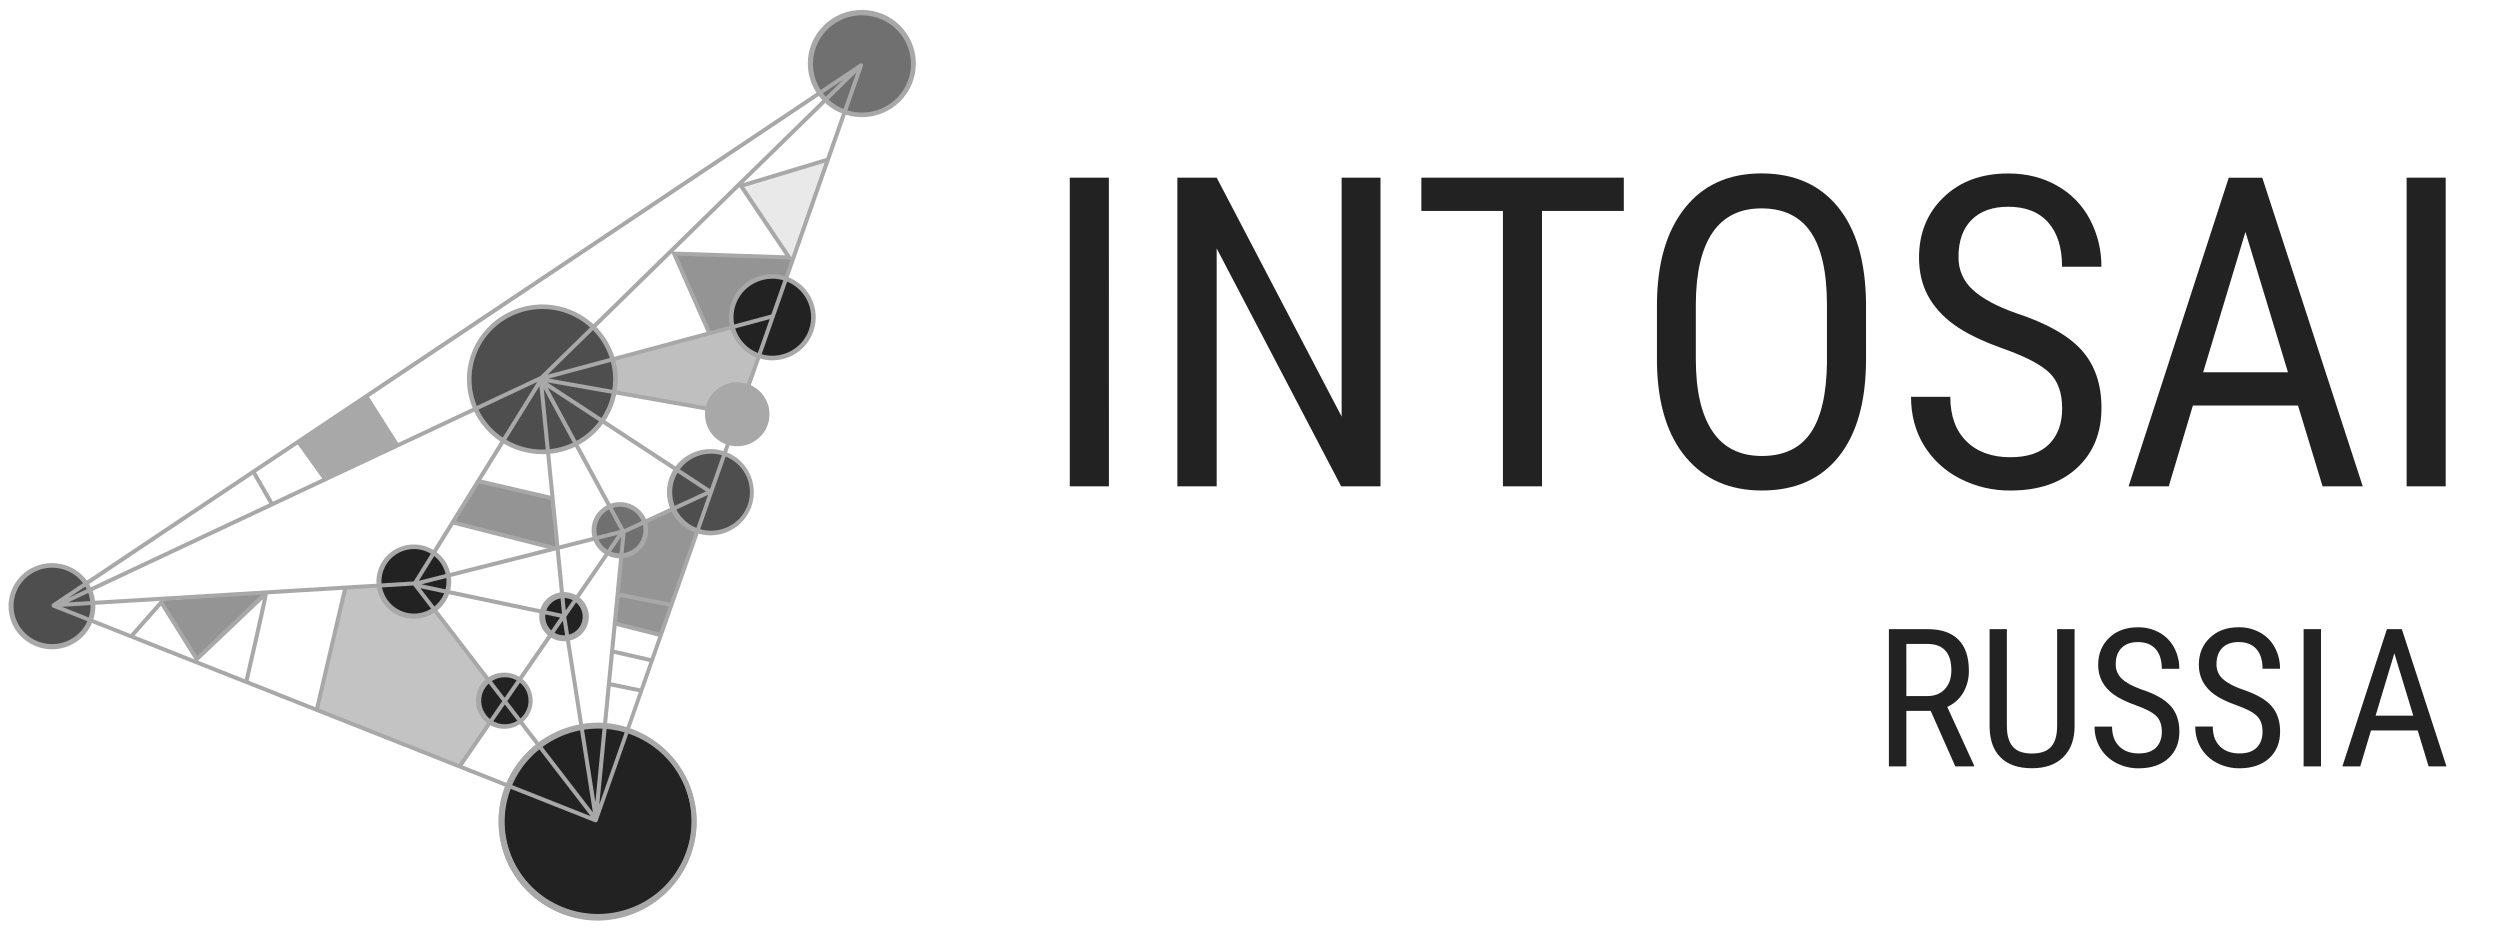
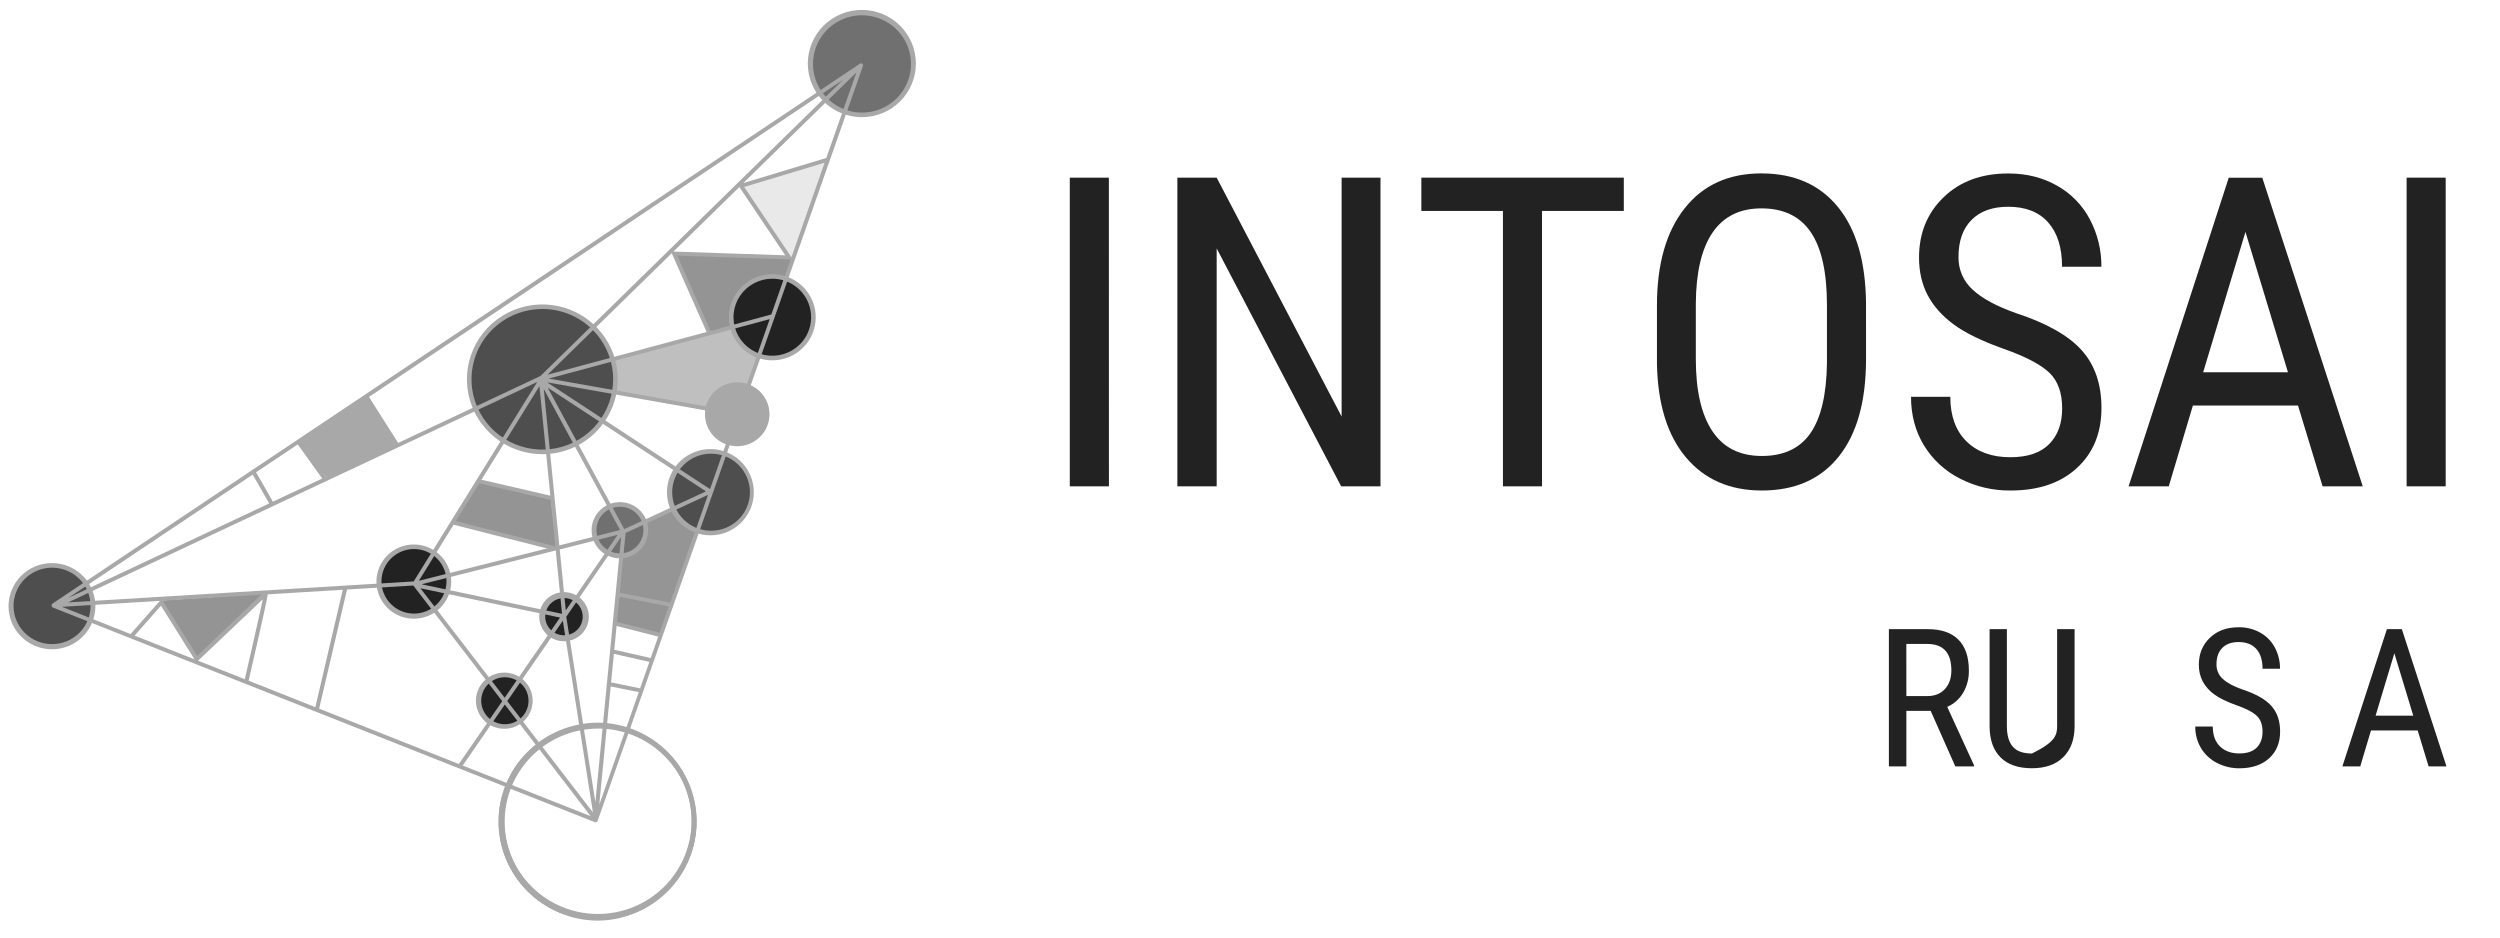
<svg xmlns="http://www.w3.org/2000/svg" width="128" height="48" viewBox="0 0 128 48" fill="none">
-   <path d="M17.683 30.1L16.234 36.305L23.534 39.241L25.858 35.892L21.198 29.943L17.683 30.1Z" fill="#C3C3C3" />
  <path fill-rule="evenodd" clip-rule="evenodd" d="M38.016 9.586C38.016 9.586 40.572 13.5 40.526 13.393C40.479 13.287 42.374 8.168 42.374 8.168L38.016 9.586Z" fill="#E9E9E9" />
  <path fill-rule="evenodd" clip-rule="evenodd" d="M34.547 13.029C34.547 13.081 36.255 16.992 36.255 16.992L36.412 17.026L39.575 16.206L40.633 13.203L34.547 13.029Z" fill="#949494" />
  <path d="M31.893 27.228L31.656 30.385L34.386 30.956L36.349 25.25L31.893 27.228Z" fill="#959595" />
  <path fill-rule="evenodd" clip-rule="evenodd" d="M39.578 16.206L39.427 16.246L27.859 19.317L37.826 21.35" fill="#BFBFBF" />
  <path d="M22.451 31.047C22.198 31.295 21.877 31.463 21.528 31.53C21.179 31.597 20.818 31.56 20.49 31.423C20.163 31.286 19.883 31.055 19.688 30.761C19.492 30.466 19.388 30.121 19.391 29.768C19.393 29.415 19.5 29.07 19.7 28.778C19.899 28.486 20.181 28.259 20.511 28.126C20.84 27.994 21.202 27.961 21.55 28.032C21.898 28.103 22.217 28.275 22.467 28.526C22.801 28.863 22.988 29.317 22.985 29.79C22.982 30.262 22.79 30.715 22.451 31.047Z" fill="#222222" />
  <path d="M21.185 31.576H21.174C20.755 31.573 20.35 31.426 20.028 31.16C19.706 30.895 19.486 30.526 19.407 30.118C19.328 29.709 19.395 29.286 19.595 28.921C19.794 28.556 20.116 28.27 20.504 28.114C20.892 27.957 21.323 27.939 21.723 28.062C22.123 28.186 22.467 28.443 22.698 28.79C22.928 29.137 23.03 29.553 22.986 29.967C22.942 30.38 22.756 30.766 22.457 31.058C22.119 31.391 21.662 31.578 21.185 31.576ZM21.185 28.009C20.716 28.01 20.267 28.196 19.937 28.526C19.606 28.856 19.421 29.303 19.422 29.768C19.422 30.233 19.609 30.679 19.941 31.008C20.273 31.337 20.723 31.522 21.191 31.522C21.66 31.522 22.11 31.337 22.442 31.008C22.773 30.679 22.96 30.233 22.961 29.768C22.962 29.303 22.776 28.856 22.446 28.526C22.115 28.196 21.666 28.01 21.197 28.009H21.185Z" fill="#231916" />
-   <path d="M34.054 45.624C33.356 46.307 32.471 46.77 31.508 46.954C30.546 47.138 29.55 47.035 28.647 46.657C27.744 46.279 26.974 45.644 26.435 44.832C25.896 44.02 25.611 43.067 25.617 42.094C25.623 41.121 25.92 40.172 26.47 39.367C27.019 38.562 27.797 37.936 28.705 37.57C29.612 37.203 30.609 37.112 31.569 37.308C32.529 37.504 33.409 37.977 34.097 38.67C34.555 39.129 34.916 39.673 35.161 40.272C35.407 40.87 35.531 41.51 35.527 42.156C35.523 42.801 35.39 43.44 35.138 44.035C34.885 44.63 34.517 45.17 34.054 45.624Z" fill="#222222" />
  <path d="M30.579 47.057H30.546C29.397 47.05 28.285 46.647 27.401 45.918C26.517 45.188 25.916 44.177 25.699 43.057C25.482 41.937 25.663 40.776 26.211 39.773C26.759 38.771 27.641 37.988 28.706 37.558C29.771 37.128 30.953 37.078 32.05 37.416C33.148 37.754 34.094 38.46 34.726 39.412C35.359 40.365 35.639 41.506 35.519 42.641C35.399 43.775 34.886 44.834 34.068 45.635C33.141 46.549 31.886 47.06 30.579 47.057ZM30.579 37.225C29.269 37.221 28.012 37.733 27.083 38.65C26.154 39.566 25.63 40.812 25.626 42.111C25.622 43.411 26.138 44.66 27.062 45.582C27.985 46.504 29.239 47.024 30.549 47.028H30.581C31.891 47.028 33.147 46.512 34.073 45.592C34.999 44.673 35.519 43.426 35.519 42.126C35.519 40.827 34.999 39.58 34.073 38.66C33.147 37.741 31.891 37.225 30.581 37.225H30.579Z" fill="#231916" />
  <path d="M30.578 47.077H30.544C29.221 47.073 27.954 46.547 27.021 45.616C26.088 44.684 25.566 43.423 25.57 42.109C25.574 40.796 26.104 39.538 27.043 38.612C27.981 37.686 29.252 37.168 30.575 37.172H30.608C31.921 37.191 33.173 37.723 34.093 38.653C35.014 39.583 35.528 40.835 35.524 42.139C35.52 43.442 34.998 44.691 34.072 45.615C33.146 46.54 31.891 47.064 30.578 47.076V47.077ZM30.578 37.242C29.284 37.247 28.044 37.76 27.131 38.671C26.218 39.581 25.707 40.814 25.709 42.098C25.711 43.383 26.227 44.614 27.142 45.521C28.058 46.429 29.299 46.938 30.593 46.938C31.887 46.938 33.128 46.429 34.044 45.521C34.96 44.614 35.475 43.383 35.477 42.098C35.48 40.814 34.968 39.581 34.055 38.671C33.142 37.76 31.903 37.247 30.609 37.242H30.578Z" fill="#231916" />
  <path d="M4.139 32.524C3.843 32.814 3.467 33.011 3.058 33.089C2.649 33.167 2.226 33.123 1.842 32.963C1.458 32.802 1.131 32.532 0.902 32.187C0.673 31.842 0.552 31.437 0.555 31.024C0.557 30.611 0.683 30.207 0.917 29.865C1.15 29.523 1.481 29.257 1.867 29.101C2.252 28.946 2.676 28.907 3.084 28.99C3.492 29.073 3.866 29.275 4.158 29.569C4.55 29.963 4.769 30.496 4.765 31.05C4.762 31.604 4.537 32.135 4.139 32.524Z" fill="#4E4E4E" />
  <path d="M37.85 26.687C37.554 26.977 37.178 27.174 36.769 27.252C36.36 27.33 35.937 27.286 35.553 27.126C35.169 26.965 34.842 26.695 34.613 26.35C34.384 26.005 34.263 25.6 34.266 25.187C34.268 24.774 34.394 24.37 34.628 24.028C34.861 23.686 35.192 23.42 35.578 23.264C35.963 23.109 36.387 23.07 36.795 23.153C37.203 23.236 37.577 23.438 37.869 23.732C38.261 24.126 38.48 24.659 38.476 25.213C38.472 25.767 38.248 26.297 37.85 26.687Z" fill="#4E4E4E" />
  <path d="M32.672 28.088C32.485 28.272 32.247 28.396 31.988 28.445C31.73 28.494 31.462 28.466 31.22 28.365C30.977 28.263 30.771 28.093 30.626 27.874C30.481 27.656 30.405 27.4 30.406 27.139C30.408 26.878 30.488 26.623 30.635 26.406C30.783 26.19 30.992 26.022 31.236 25.924C31.48 25.825 31.747 25.801 32.005 25.853C32.263 25.906 32.499 26.033 32.684 26.219C32.807 26.342 32.905 26.489 32.971 26.65C33.036 26.81 33.07 26.983 33.069 27.156C33.068 27.33 33.032 27.501 32.964 27.661C32.896 27.821 32.797 27.966 32.672 28.088Z" fill="#707070" />
  <path d="M29.656 32.361C29.5 32.515 29.3 32.62 29.084 32.661C28.867 32.702 28.643 32.679 28.44 32.594C28.237 32.509 28.064 32.366 27.942 32.184C27.821 32.001 27.756 31.787 27.758 31.568C27.759 31.349 27.826 31.135 27.949 30.954C28.073 30.773 28.248 30.632 28.452 30.549C28.657 30.467 28.881 30.446 29.097 30.49C29.313 30.534 29.511 30.641 29.666 30.797C29.769 30.9 29.85 31.022 29.905 31.157C29.961 31.292 29.989 31.436 29.988 31.581C29.987 31.726 29.957 31.87 29.9 32.004C29.843 32.138 29.761 32.259 29.656 32.361Z" fill="#222222" />
  <path d="M28.873 32.695H28.866C28.604 32.694 28.352 32.602 28.15 32.437C27.949 32.271 27.812 32.041 27.763 31.786C27.713 31.532 27.754 31.267 27.879 31.039C28.003 30.811 28.204 30.633 28.446 30.535C28.688 30.437 28.957 30.426 29.206 30.502C29.456 30.579 29.671 30.739 29.815 30.956C29.959 31.173 30.023 31.432 29.996 31.69C29.969 31.948 29.852 32.189 29.666 32.371C29.456 32.58 29.17 32.696 28.873 32.695ZM28.873 30.483C28.581 30.483 28.301 30.597 28.094 30.801C27.887 31.005 27.771 31.282 27.77 31.572C27.769 31.861 27.884 32.139 28.09 32.345C28.295 32.55 28.575 32.666 28.866 32.667H28.873C29.163 32.667 29.441 32.554 29.646 32.351C29.801 32.199 29.907 32.005 29.951 31.793C29.994 31.581 29.973 31.36 29.89 31.16C29.808 30.96 29.666 30.789 29.485 30.668C29.304 30.548 29.091 30.483 28.873 30.483Z" fill="#231916" />
  <path d="M28.876 32.715C28.61 32.715 28.352 32.623 28.146 32.455C27.94 32.287 27.8 32.053 27.748 31.794C27.697 31.534 27.738 31.265 27.864 31.032C27.99 30.799 28.194 30.617 28.44 30.517C28.687 30.417 28.961 30.404 29.215 30.482C29.47 30.56 29.689 30.723 29.836 30.944C29.983 31.165 30.048 31.429 30.02 31.692C29.993 31.955 29.874 32.2 29.684 32.386C29.469 32.597 29.179 32.715 28.876 32.715ZM28.876 30.503C28.7 30.504 28.526 30.547 28.37 30.63C28.215 30.713 28.082 30.833 27.984 30.979C27.886 31.125 27.825 31.292 27.808 31.467C27.79 31.641 27.816 31.818 27.883 31.98C27.95 32.142 28.057 32.285 28.193 32.397C28.329 32.509 28.49 32.586 28.663 32.621C28.837 32.657 29.016 32.649 29.185 32.6C29.355 32.55 29.509 32.46 29.636 32.337C29.789 32.188 29.893 31.997 29.937 31.789C29.98 31.58 29.959 31.363 29.878 31.167C29.796 30.97 29.658 30.801 29.479 30.683C29.301 30.565 29.091 30.502 28.876 30.503Z" fill="#231916" />
  <path d="M41.022 17.73C40.725 18.02 40.349 18.216 39.94 18.294C39.531 18.372 39.108 18.328 38.724 18.167C38.341 18.007 38.014 17.737 37.785 17.392C37.556 17.047 37.435 16.642 37.438 16.229C37.44 15.815 37.566 15.412 37.8 15.07C38.033 14.728 38.364 14.462 38.75 14.306C39.135 14.151 39.559 14.112 39.967 14.195C40.374 14.278 40.748 14.48 41.041 14.774C41.235 14.969 41.389 15.2 41.493 15.455C41.597 15.709 41.65 15.981 41.648 16.256C41.646 16.53 41.59 16.802 41.483 17.055C41.375 17.308 41.218 17.537 41.022 17.73Z" fill="#222222" />
  <path d="M38.902 22.32C38.679 22.539 38.396 22.687 38.088 22.746C37.78 22.804 37.461 22.771 37.172 22.65C36.883 22.529 36.637 22.326 36.465 22.066C36.292 21.806 36.201 21.501 36.203 21.19C36.205 20.879 36.3 20.575 36.476 20.317C36.652 20.06 36.901 19.859 37.191 19.742C37.481 19.625 37.8 19.596 38.108 19.658C38.415 19.721 38.696 19.872 38.917 20.094C39.063 20.241 39.179 20.415 39.258 20.607C39.336 20.798 39.376 21.003 39.374 21.21C39.373 21.417 39.331 21.621 39.25 21.812C39.169 22.002 39.051 22.175 38.902 22.32Z" fill="#A8A8A8" />
  <path d="M45.975 5.129C45.605 5.491 45.134 5.737 44.624 5.834C44.113 5.931 43.585 5.876 43.106 5.675C42.627 5.474 42.219 5.137 41.933 4.706C41.647 4.275 41.496 3.769 41.5 3.253C41.504 2.737 41.661 2.234 41.953 1.807C42.245 1.379 42.658 1.048 43.14 0.854C43.621 0.66 44.15 0.612 44.66 0.716C45.169 0.82 45.636 1.072 46.001 1.439C46.243 1.683 46.434 1.972 46.564 2.29C46.694 2.607 46.76 2.947 46.758 3.289C46.755 3.632 46.685 3.971 46.55 4.286C46.416 4.602 46.22 4.888 45.975 5.129Z" fill="#707070" />
  <path d="M30.396 22.066C29.869 22.583 29.199 22.934 28.471 23.073C27.743 23.212 26.99 23.134 26.307 22.848C25.625 22.562 25.042 22.082 24.634 21.468C24.226 20.853 24.011 20.133 24.016 19.397C24.02 18.662 24.245 17.944 24.66 17.335C25.076 16.726 25.664 16.253 26.351 15.975C27.037 15.698 27.791 15.629 28.517 15.777C29.243 15.925 29.909 16.284 30.429 16.807C31.127 17.509 31.516 18.457 31.509 19.444C31.503 20.43 31.103 21.373 30.396 22.066Z" fill="#4E4E4E" />
  <path d="M15.141 22.612L16.704 24.432L20.284 22.904L18.824 20.214L15.141 22.612Z" fill="#A8A8A8" />
  <path d="M13.464 30.395L8.203 30.749L10.119 33.796L13.464 30.395Z" fill="#949494" />
  <path d="M31.74 30.391L31.477 31.856L33.765 32.528L34.437 31.065L31.74 30.391Z" fill="#949494" />
  <path d="M24.541 24.58L23.203 26.696L28.494 28.044L28.204 25.513L24.541 24.58Z" fill="#949494" />
  <path d="M26.782 36.815C26.595 36.999 26.357 37.123 26.098 37.173C25.84 37.222 25.572 37.194 25.329 37.093C25.087 36.991 24.88 36.82 24.735 36.602C24.59 36.384 24.514 36.128 24.516 35.867C24.517 35.605 24.597 35.35 24.745 35.134C24.892 34.917 25.102 34.749 25.345 34.651C25.589 34.553 25.857 34.528 26.115 34.581C26.373 34.633 26.609 34.761 26.794 34.947C26.917 35.07 27.014 35.217 27.08 35.377C27.146 35.538 27.179 35.71 27.178 35.884C27.177 36.057 27.142 36.229 27.074 36.389C27.006 36.548 26.907 36.694 26.782 36.815Z" fill="#222222" />
-   <path d="M25.846 37.209C25.495 37.201 25.16 37.057 24.915 36.807C24.669 36.557 24.531 36.222 24.531 35.873C24.531 35.524 24.669 35.189 24.915 34.939C25.16 34.69 25.495 34.545 25.846 34.537H25.856C26.122 34.54 26.381 34.62 26.601 34.769C26.82 34.917 26.991 35.127 27.091 35.372C27.191 35.616 27.216 35.885 27.162 36.143C27.109 36.402 26.979 36.639 26.79 36.825C26.539 37.071 26.2 37.209 25.846 37.209ZM25.846 34.569C25.5 34.57 25.169 34.708 24.924 34.951C24.68 35.195 24.543 35.525 24.544 35.868C24.545 36.212 24.683 36.541 24.927 36.784C25.172 37.027 25.505 37.163 25.851 37.163C26.197 37.163 26.529 37.027 26.774 36.784C27.019 36.541 27.157 36.212 27.157 35.868C27.158 35.525 27.021 35.195 26.777 34.951C26.533 34.708 26.201 34.57 25.855 34.569H25.846Z" fill="#231916" />
  <path d="M25.842 37.229C25.48 37.229 25.133 37.086 24.877 36.832C24.62 36.578 24.477 36.233 24.477 35.873C24.477 35.514 24.62 35.169 24.877 34.915C25.133 34.66 25.48 34.518 25.842 34.518H25.852C26.122 34.519 26.386 34.6 26.609 34.751C26.833 34.901 27.007 35.114 27.109 35.362C27.211 35.611 27.236 35.884 27.181 36.147C27.127 36.409 26.995 36.65 26.803 36.839C26.547 37.089 26.202 37.229 25.842 37.229ZM25.842 34.589C25.631 34.59 25.422 34.643 25.236 34.743C25.05 34.843 24.891 34.987 24.773 35.162C24.656 35.337 24.584 35.538 24.563 35.747C24.542 35.956 24.573 36.167 24.654 36.361C24.734 36.556 24.862 36.727 25.025 36.862C25.188 36.996 25.381 37.088 25.589 37.131C25.796 37.173 26.011 37.165 26.214 37.106C26.417 37.047 26.603 36.939 26.754 36.792C26.939 36.614 27.065 36.385 27.117 36.135C27.17 35.885 27.146 35.625 27.049 35.389C26.952 35.153 26.786 34.95 26.573 34.808C26.359 34.665 26.108 34.589 25.851 34.589H25.842Z" fill="#231916" />
  <path d="M44.118 3.247C44.103 3.241 44.087 3.24 44.071 3.242C44.055 3.245 44.04 3.251 44.027 3.26L2.687 30.904C2.67 30.917 2.657 30.934 2.649 30.954C2.642 30.973 2.639 30.995 2.642 31.015C2.645 31.036 2.653 31.056 2.666 31.073C2.679 31.089 2.696 31.102 2.716 31.11L30.461 42.098C30.461 42.098 30.461 42.098 30.465 42.098C30.476 42.102 30.488 42.104 30.499 42.103C30.521 42.103 30.542 42.096 30.56 42.084C30.578 42.071 30.591 42.053 30.598 42.032L44.183 3.378C44.192 3.352 44.19 3.324 44.178 3.299C44.166 3.274 44.144 3.255 44.118 3.247ZM30.483 41.066L28.993 31.577L31.804 27.485L30.483 41.066ZM3.488 30.843L27.506 19.557L21.18 29.769L3.488 30.843ZM13.375 30.45L10.096 33.585L8.327 30.756L13.375 30.45ZM24.536 24.748L28.197 25.595L28.433 27.972L21.446 29.736L24.536 24.748ZM24.651 24.562L27.618 19.771L28.177 25.378L24.651 24.562ZM28.454 28.182L28.776 31.428L21.581 29.915L28.454 28.182ZM28.968 31.25L28.658 28.132L31.627 27.38L28.968 31.25ZM28.637 27.924L27.841 19.914L31.748 27.135L28.637 27.924ZM28.674 31.619L25.839 35.724L21.526 30.119L28.674 31.619ZM28.817 31.782L30.357 41.595L25.972 35.896L28.817 31.782ZM31.961 27.091L28.044 19.849L36.145 25.159L31.961 27.091ZM34.393 12.965L36.178 16.997L28.033 19.186L34.393 12.965ZM37.855 9.576L40.205 13.072L34.48 12.88L37.855 9.576ZM27.668 19.253L20.385 22.677L18.891 20.323L43.169 4.081L27.668 19.253ZM20.198 22.764L16.693 24.411L15.42 22.64L18.72 20.433L20.198 22.764ZM16.498 24.501L13.973 25.685L13.11 24.181L15.245 22.754L16.498 24.501ZM13.784 25.776L3.506 30.608L12.938 24.299L13.784 25.776ZM8.184 30.765L6.685 32.463L3.171 31.069L8.184 30.765ZM8.242 31.013L9.958 33.757L6.891 32.544L8.242 31.013ZM13.453 30.684C13.301 31.427 12.861 33.363 12.533 34.777L10.141 33.829L13.453 30.684ZM13.71 30.43L17.551 30.196L16.144 36.207L12.729 34.851C12.9 34.117 13.651 30.862 13.71 30.43ZM17.768 30.183L21.16 29.978L25.714 35.9L23.492 39.117L16.34 36.284L17.768 30.183ZM25.847 36.072L30.245 41.79L23.69 39.195L25.847 36.072ZM31.268 35.145L32.706 35.438L30.683 41.199L31.268 35.145ZM31.288 34.938L31.432 33.477L33.249 33.888L32.773 35.243L31.288 34.938ZM31.451 33.269L31.57 32.05L33.702 32.594L33.316 33.691L31.451 33.269ZM31.59 31.842L31.715 30.555L34.245 31.049L33.77 32.392L31.59 31.842ZM31.733 30.348L32.032 27.286L36.249 25.338L34.312 30.852L31.733 30.348ZM36.352 25.043L28.014 19.576L37.675 21.288L36.352 25.043ZM28.096 19.383L39.409 16.339L37.741 21.088L28.096 19.383ZM39.492 16.101L36.378 16.942L34.673 13.089L40.482 13.284L39.492 16.101ZM38.103 9.572L42.221 8.33L40.521 13.169L38.103 9.572ZM42.306 8.088L38.059 9.372L43.847 3.71L42.306 8.088Z" fill="#A8A8A8" />
  <path d="M21.19 31.678H21.177C20.734 31.676 20.306 31.521 19.965 31.24C19.624 30.959 19.392 30.569 19.308 30.137C19.224 29.706 19.294 29.258 19.505 28.872C19.716 28.485 20.056 28.183 20.466 28.017C20.876 27.852 21.332 27.832 21.755 27.962C22.178 28.092 22.543 28.364 22.787 28.731C23.031 29.098 23.139 29.538 23.093 29.975C23.047 30.413 22.849 30.82 22.534 31.13C22.177 31.482 21.694 31.679 21.19 31.678ZM21.19 28.111C20.749 28.113 20.327 28.288 20.016 28.598C19.705 28.908 19.53 29.328 19.531 29.766C19.532 30.204 19.708 30.623 20.02 30.933C20.332 31.242 20.755 31.416 21.196 31.416C21.637 31.416 22.06 31.242 22.372 30.933C22.684 30.623 22.86 30.204 22.86 29.766C22.861 29.328 22.687 28.908 22.376 28.598C22.065 28.288 21.643 28.113 21.202 28.111H21.19Z" fill="#A8A8A8" />
  <path d="M30.595 47.101C29.25 47.101 27.96 46.57 27.009 45.626C26.058 44.682 25.523 43.402 25.523 42.066C25.523 40.731 26.058 39.451 27.009 38.507C27.96 37.563 29.25 37.032 30.595 37.032H30.628C31.631 37.039 32.61 37.34 33.441 37.899C34.271 38.457 34.916 39.248 35.294 40.17C35.672 41.093 35.767 42.105 35.565 43.081C35.363 44.056 34.874 44.95 34.16 45.65C33.212 46.582 31.93 47.103 30.595 47.101ZM30.595 37.268C29.324 37.272 28.106 37.776 27.209 38.671C26.312 39.566 25.809 40.777 25.811 42.039C25.813 43.301 26.32 44.511 27.22 45.403C28.12 46.294 29.339 46.795 30.611 46.795C31.882 46.795 33.102 46.294 34.002 45.403C34.901 44.511 35.408 43.301 35.41 42.039C35.412 40.777 34.91 39.566 34.013 38.671C33.116 37.776 31.898 37.272 30.626 37.268H30.595Z" fill="#A8A8A8" />
  <path d="M30.599 47.137H30.564C29.22 47.118 27.938 46.573 26.995 45.621C26.053 44.669 25.527 43.386 25.531 42.052C25.535 40.717 26.07 39.438 27.018 38.492C27.966 37.546 29.252 37.009 30.597 36.998H30.629C31.974 37.017 33.256 37.562 34.198 38.514C35.141 39.466 35.667 40.748 35.663 42.082C35.659 43.417 35.125 44.696 34.177 45.642C33.229 46.589 31.943 47.126 30.599 47.137ZM30.628 37.303H30.597C29.333 37.314 28.125 37.819 27.235 38.708C26.344 39.597 25.842 40.799 25.838 42.053C25.834 43.307 26.328 44.512 27.214 45.407C28.099 46.302 29.304 46.814 30.567 46.833H30.604C31.234 46.834 31.859 46.712 32.442 46.474C33.025 46.236 33.555 45.886 34.002 45.445C34.449 45.004 34.804 44.479 35.047 43.902C35.289 43.324 35.415 42.705 35.417 42.079C35.418 41.453 35.296 40.833 35.056 40.255C34.816 39.676 34.464 39.15 34.019 38.706C33.574 38.262 33.046 37.91 32.464 37.669C31.882 37.428 31.258 37.303 30.628 37.302V37.303Z" fill="#A8A8A8" />
  <path d="M2.659 33.244C2.144 33.243 1.645 33.065 1.248 32.741C0.85 32.416 0.579 31.964 0.479 31.463C0.38 30.962 0.459 30.442 0.703 29.991C0.947 29.541 1.34 29.189 1.817 28.995C2.293 28.801 2.822 28.777 3.314 28.927C3.806 29.078 4.23 29.393 4.515 29.819C4.799 30.245 4.925 30.756 4.872 31.264C4.819 31.772 4.59 32.246 4.224 32.606C3.808 33.016 3.245 33.245 2.659 33.244ZM2.659 29.065C2.136 29.067 1.636 29.274 1.268 29.641C0.899 30.009 0.693 30.507 0.693 31.025C0.694 31.544 0.902 32.041 1.272 32.407C1.642 32.773 2.143 32.979 2.665 32.979C3.187 32.979 3.688 32.773 4.058 32.407C4.428 32.041 4.636 31.544 4.637 31.025C4.638 30.507 4.431 30.009 4.063 29.641C3.694 29.274 3.194 29.067 2.672 29.065H2.659Z" fill="#A8A8A8" />
  <path d="M36.372 27.408H36.358C35.843 27.405 35.346 27.224 34.95 26.898C34.555 26.571 34.285 26.119 34.188 25.617C34.091 25.116 34.172 24.596 34.418 24.147C34.663 23.698 35.058 23.348 35.535 23.156C36.011 22.963 36.541 22.941 37.032 23.092C37.523 23.244 37.947 23.56 38.23 23.986C38.513 24.413 38.638 24.923 38.584 25.431C38.53 25.939 38.301 26.413 37.935 26.772C37.519 27.181 36.957 27.41 36.372 27.408ZM36.372 23.229C35.852 23.237 35.355 23.448 34.99 23.816C34.624 24.183 34.418 24.678 34.416 25.195C34.415 25.712 34.618 26.208 34.981 26.578C35.344 26.948 35.84 27.161 36.36 27.173H36.372C36.636 27.178 36.898 27.13 37.144 27.033C37.389 26.937 37.613 26.792 37.801 26.609C37.99 26.425 38.139 26.206 38.242 25.964C38.344 25.723 38.397 25.463 38.397 25.201C38.397 24.939 38.344 24.679 38.242 24.438C38.139 24.196 37.99 23.977 37.801 23.793C37.613 23.61 37.389 23.465 37.144 23.368C36.898 23.272 36.636 23.224 36.372 23.229Z" fill="#A8A8A8" />
  <path d="M31.737 28.586C31.402 28.585 31.077 28.47 30.817 28.258C30.558 28.046 30.381 27.752 30.316 27.425C30.252 27.098 30.303 26.759 30.462 26.466C30.621 26.172 30.878 25.943 31.188 25.817C31.499 25.69 31.844 25.675 32.165 25.773C32.486 25.871 32.762 26.076 32.947 26.354C33.132 26.632 33.214 26.965 33.179 27.297C33.145 27.628 32.995 27.937 32.756 28.171C32.485 28.438 32.119 28.587 31.737 28.586ZM31.737 25.946C31.419 25.947 31.114 26.073 30.889 26.297C30.664 26.521 30.538 26.825 30.538 27.141C30.539 27.457 30.666 27.761 30.891 27.984C31.117 28.208 31.422 28.333 31.741 28.333C32.06 28.333 32.365 28.208 32.591 27.984C32.816 27.761 32.943 27.457 32.944 27.141C32.944 26.825 32.818 26.521 32.593 26.297C32.368 26.073 32.063 25.947 31.745 25.946H31.737Z" fill="#A8A8A8" />
  <path d="M28.873 32.798C28.546 32.798 28.233 32.669 28.002 32.439C27.77 32.21 27.641 31.899 27.641 31.574C27.641 31.25 27.77 30.938 28.002 30.709C28.233 30.48 28.546 30.351 28.873 30.351H28.881C29.125 30.352 29.363 30.425 29.565 30.561C29.767 30.696 29.924 30.889 30.016 31.113C30.108 31.337 30.131 31.584 30.082 31.821C30.033 32.058 29.914 32.275 29.74 32.445C29.509 32.672 29.198 32.798 28.873 32.798ZM28.873 30.586C28.677 30.586 28.485 30.643 28.321 30.751C28.157 30.859 28.03 31.013 27.954 31.193C27.878 31.373 27.858 31.571 27.895 31.763C27.933 31.954 28.026 32.13 28.165 32.269C28.28 32.385 28.422 32.471 28.578 32.519C28.735 32.568 28.901 32.577 29.062 32.546C29.223 32.515 29.374 32.446 29.501 32.343C29.628 32.241 29.728 32.109 29.792 31.959C29.856 31.809 29.881 31.646 29.866 31.484C29.851 31.322 29.796 31.166 29.706 31.03C29.616 30.895 29.493 30.783 29.349 30.706C29.205 30.628 29.044 30.587 28.88 30.586H28.873Z" fill="#A8A8A8" />
  <path d="M28.877 32.832C28.71 32.832 28.545 32.8 28.392 32.736C28.238 32.673 28.098 32.581 27.98 32.464C27.863 32.347 27.77 32.208 27.706 32.056C27.642 31.903 27.609 31.739 27.609 31.574C27.609 31.409 27.642 31.245 27.706 31.093C27.77 30.94 27.863 30.802 27.98 30.685C28.098 30.568 28.238 30.475 28.392 30.412C28.545 30.349 28.71 30.316 28.877 30.316H28.885C29.052 30.317 29.216 30.35 29.37 30.414C29.523 30.477 29.663 30.571 29.78 30.688C29.897 30.805 29.99 30.944 30.053 31.097C30.116 31.25 30.149 31.413 30.148 31.578C30.148 31.744 30.114 31.907 30.05 32.06C29.986 32.212 29.892 32.35 29.774 32.467C29.656 32.583 29.516 32.675 29.362 32.738C29.208 32.801 29.043 32.833 28.877 32.832ZM28.877 30.62C28.655 30.62 28.439 30.696 28.267 30.835C28.095 30.975 27.977 31.169 27.933 31.385C27.889 31.601 27.922 31.826 28.026 32.02C28.13 32.215 28.298 32.368 28.503 32.454C28.708 32.539 28.936 32.551 29.149 32.489C29.362 32.426 29.546 32.292 29.671 32.11C29.795 31.927 29.852 31.708 29.832 31.488C29.812 31.269 29.716 31.063 29.561 30.906C29.472 30.815 29.365 30.743 29.248 30.694C29.13 30.645 29.004 30.62 28.877 30.62Z" fill="#A8A8A8" />
  <path d="M39.541 18.449C39.026 18.449 38.528 18.271 38.13 17.946C37.733 17.622 37.461 17.17 37.362 16.669C37.263 16.167 37.342 15.647 37.586 15.197C37.83 14.748 38.224 14.396 38.7 14.202C39.176 14.008 39.706 13.985 40.197 14.135C40.689 14.286 41.114 14.601 41.397 15.027C41.681 15.453 41.807 15.964 41.753 16.473C41.7 16.981 41.47 17.455 41.104 17.814C40.688 18.222 40.126 18.45 39.541 18.449ZM39.541 14.27C39.215 14.27 38.894 14.35 38.606 14.503C38.318 14.655 38.073 14.875 37.891 15.144C37.709 15.413 37.597 15.722 37.565 16.044C37.532 16.367 37.58 16.692 37.703 16.991C37.827 17.291 38.023 17.555 38.275 17.762C38.526 17.968 38.825 18.11 39.144 18.175C39.464 18.239 39.795 18.225 40.107 18.133C40.42 18.041 40.705 17.873 40.937 17.646C41.217 17.372 41.409 17.022 41.488 16.64C41.567 16.257 41.531 15.86 41.383 15.499C41.234 15.137 40.982 14.828 40.656 14.609C40.331 14.39 39.947 14.272 39.554 14.27L39.541 14.27Z" fill="#A8A8A8" />
  <path d="M37.777 22.846C37.558 22.851 37.34 22.812 37.136 22.732C36.932 22.651 36.746 22.532 36.589 22.379C36.432 22.227 36.308 22.045 36.223 21.844C36.138 21.643 36.094 21.428 36.094 21.21C36.094 20.992 36.138 20.776 36.223 20.576C36.308 20.375 36.432 20.193 36.589 20.041C36.746 19.888 36.932 19.768 37.136 19.688C37.34 19.608 37.558 19.569 37.777 19.574H37.787C38.218 19.584 38.629 19.761 38.929 20.068C39.23 20.375 39.398 20.787 39.397 21.215C39.396 21.643 39.225 22.054 38.922 22.359C38.62 22.664 38.208 22.839 37.777 22.846ZM37.787 19.661H37.777C37.367 19.663 36.973 19.826 36.684 20.114C36.394 20.403 36.232 20.794 36.232 21.202C36.233 21.61 36.397 22 36.687 22.288C36.978 22.576 37.371 22.738 37.782 22.738C38.193 22.738 38.587 22.576 38.877 22.288C39.168 22 39.331 21.61 39.332 21.202C39.333 20.794 39.17 20.403 38.881 20.114C38.591 19.826 38.198 19.663 37.787 19.661Z" fill="#A8A8A8" />
  <path d="M44.135 5.999H44.117C43.384 5.997 42.682 5.706 42.165 5.19C41.648 4.675 41.358 3.976 41.359 3.249C41.361 2.521 41.653 1.824 42.171 1.31C42.69 0.796 43.393 0.507 44.126 0.507C44.859 0.507 45.562 0.796 46.081 1.31C46.599 1.824 46.892 2.521 46.893 3.249C46.894 3.976 46.604 4.675 46.087 5.19C45.57 5.706 44.868 5.997 44.135 5.999ZM44.135 0.782C43.723 0.782 43.317 0.883 42.954 1.076C42.59 1.268 42.28 1.547 42.051 1.886C41.822 2.226 41.68 2.617 41.639 3.023C41.597 3.43 41.658 3.841 41.814 4.219C41.971 4.597 42.219 4.932 42.536 5.192C42.854 5.453 43.231 5.632 43.634 5.714C44.038 5.795 44.456 5.777 44.851 5.66C45.245 5.544 45.605 5.333 45.899 5.045C46.252 4.698 46.494 4.254 46.593 3.77C46.692 3.286 46.643 2.783 46.454 2.327C46.264 1.87 45.942 1.479 45.528 1.205C45.115 0.93 44.628 0.784 44.13 0.785L44.135 0.782Z" fill="#A8A8A8" />
  <path d="M27.765 23.254C26.87 23.253 26.004 22.944 25.314 22.38C24.623 21.815 24.151 21.031 23.979 20.16C23.806 19.288 23.944 18.385 24.368 17.603C24.792 16.821 25.476 16.21 26.304 15.873C27.132 15.537 28.052 15.495 28.906 15.757C29.761 16.019 30.498 16.567 30.991 17.308C31.484 18.048 31.703 18.936 31.61 19.819C31.516 20.702 31.117 21.526 30.481 22.149C29.758 22.859 28.782 23.256 27.765 23.254ZM27.765 15.82C26.927 15.821 26.115 16.109 25.467 16.636C24.819 17.164 24.375 17.898 24.211 18.713C24.047 19.529 24.172 20.376 24.565 21.11C24.959 21.844 25.596 22.421 26.369 22.741C27.143 23.062 28.004 23.107 28.806 22.868C29.609 22.63 30.304 22.122 30.773 21.433C31.241 20.744 31.455 19.914 31.378 19.086C31.3 18.258 30.936 17.482 30.347 16.89C30.01 16.551 29.608 16.281 29.164 16.097C28.721 15.914 28.245 15.819 27.764 15.82H27.765Z" fill="#A8A8A8" />
  <path d="M25.849 37.314C25.656 37.319 25.464 37.285 25.285 37.214C25.105 37.144 24.941 37.038 24.803 36.904C24.665 36.77 24.555 36.61 24.481 36.434C24.406 36.257 24.367 36.067 24.367 35.876C24.367 35.684 24.406 35.494 24.481 35.318C24.555 35.141 24.665 34.981 24.803 34.847C24.941 34.713 25.105 34.607 25.285 34.537C25.464 34.467 25.656 34.433 25.849 34.437H25.859C26.238 34.446 26.598 34.603 26.862 34.873C27.127 35.142 27.274 35.504 27.273 35.88C27.271 36.256 27.122 36.617 26.856 36.885C26.59 37.153 26.229 37.307 25.85 37.314H25.849ZM25.849 34.675C25.65 34.675 25.454 34.723 25.279 34.816C25.103 34.91 24.953 35.044 24.843 35.208C24.732 35.372 24.664 35.561 24.644 35.758C24.624 35.954 24.653 36.153 24.729 36.335C24.804 36.518 24.924 36.679 25.077 36.805C25.23 36.931 25.413 37.018 25.608 37.057C25.803 37.097 26.005 37.088 26.195 37.032C26.386 36.976 26.56 36.874 26.702 36.735C26.872 36.568 26.989 36.354 27.037 36.121C27.085 35.888 27.063 35.646 26.973 35.425C26.882 35.205 26.728 35.016 26.53 34.882C26.331 34.749 26.098 34.676 25.858 34.675H25.849Z" fill="#A8A8A8" />
  <path d="M28.325 28.163L23.203 26.861L23.307 26.671L28.428 27.973L28.325 28.163Z" fill="#A8A8A8" />
  <path d="M56.777 24.9H54.773V9.096H56.774L56.777 24.9Z" fill="#222222" />
  <path d="M70.681 24.9H68.668L62.294 12.72V24.9H60.281V9.096H62.294L68.691 21.327V9.096H70.681L70.681 24.9Z" fill="#222222" />
  <path d="M83.139 10.8H78.951V24.9H76.95V10.8H72.773V9.096H83.139V10.8Z" fill="#222222" />
  <path d="M95.541 18.386C95.541 20.542 95.078 22.202 94.152 23.367C93.226 24.532 91.911 25.114 90.205 25.114C88.565 25.114 87.269 24.548 86.318 23.416C85.367 22.283 84.873 20.682 84.836 18.613V15.639C84.836 13.527 85.306 11.872 86.247 10.674C87.188 9.477 88.5 8.878 90.183 8.878C91.86 8.878 93.167 9.451 94.103 10.598C95.038 11.745 95.518 13.382 95.54 15.51L95.541 18.386ZM93.54 15.618C93.54 13.946 93.264 12.704 92.714 11.89C92.163 11.077 91.32 10.67 90.183 10.669C89.081 10.669 88.248 11.081 87.684 11.906C87.121 12.731 86.835 13.947 86.826 15.554V18.386C86.826 20 87.109 21.23 87.674 22.076C88.239 22.923 89.082 23.346 90.205 23.346C91.327 23.346 92.159 22.956 92.698 22.174C93.238 21.393 93.518 20.195 93.54 18.582V15.618Z" fill="#222222" />
  <path d="M105.582 20.904C105.582 20.116 105.367 19.512 104.935 19.092C104.504 18.673 103.728 18.264 102.606 17.866C101.484 17.468 100.625 17.05 100.031 16.612C99.437 16.175 98.992 15.675 98.697 15.114C98.402 14.553 98.255 13.911 98.254 13.188C98.254 11.936 98.675 10.905 99.517 10.095C100.359 9.284 101.461 8.88 102.824 8.882C103.757 8.882 104.587 9.089 105.316 9.503C106.034 9.904 106.619 10.503 107 11.228C107.397 11.977 107.6 12.812 107.591 13.658H105.578C105.578 12.68 105.341 11.924 104.867 11.389C104.393 10.854 103.712 10.586 102.823 10.586C102.013 10.586 101.386 10.811 100.942 11.26C100.497 11.709 100.275 12.339 100.275 13.152C100.268 13.466 100.328 13.777 100.452 14.066C100.576 14.355 100.761 14.614 100.994 14.826C101.473 15.275 102.215 15.678 103.222 16.033C104.789 16.548 105.909 17.181 106.584 17.934C107.258 18.686 107.595 19.67 107.595 20.885C107.595 22.166 107.176 23.192 106.338 23.962C105.5 24.733 104.363 25.117 102.928 25.114C102.037 25.122 101.157 24.916 100.365 24.512C99.602 24.13 98.961 23.543 98.516 22.819C98.068 22.091 97.844 21.258 97.844 20.317H99.856C99.856 21.294 100.132 22.053 100.682 22.596C101.233 23.139 101.982 23.41 102.928 23.41C103.81 23.41 104.473 23.186 104.918 22.737C105.363 22.289 105.584 21.678 105.582 20.904Z" fill="#222222" />
  <path d="M117.657 20.762H112.276L111.04 24.901H108.984L114.112 9.099H115.829L120.973 24.901H118.917L117.657 20.762ZM112.802 19.059H117.143L114.967 11.874L112.802 19.059Z" fill="#222222" />
  <path d="M125.219 24.9H123.219V9.096H125.219V24.9Z" fill="#222222" />
  <path d="M98.851 36.397H97.606V39.24H96.711V32.212H98.695C99.389 32.212 99.915 32.392 100.271 32.751C100.628 33.11 100.806 33.635 100.806 34.327C100.816 34.724 100.716 35.117 100.518 35.463C100.328 35.785 100.041 36.04 99.699 36.194L101.07 39.182V39.24H100.112L98.851 36.397ZM97.606 35.639H98.684C99.057 35.639 99.355 35.52 99.576 35.283C99.797 35.045 99.909 34.726 99.91 34.325C99.91 33.422 99.498 32.97 98.675 32.97H97.604L97.606 35.639Z" fill="#222222" />
-   <path d="M106.219 32.212V37.206C106.213 37.872 106.018 38.393 105.636 38.769C105.253 39.146 104.72 39.334 104.036 39.334C103.336 39.334 102.801 39.15 102.431 38.782C102.061 38.413 101.873 37.888 101.867 37.206V32.212H102.752V37.171C102.752 37.644 102.853 37.996 103.056 38.23C103.259 38.464 103.585 38.58 104.036 38.58C104.49 38.58 104.818 38.463 105.021 38.23C105.223 37.997 105.325 37.644 105.325 37.171V32.213L106.219 32.212Z" fill="#222222" />
-   <path d="M110.686 37.464C110.686 37.114 110.59 36.845 110.398 36.658C110.206 36.47 109.861 36.289 109.362 36.113C108.862 35.936 108.481 35.75 108.217 35.555C107.97 35.38 107.768 35.153 107.624 34.889C107.488 34.624 107.421 34.33 107.427 34.033C107.427 33.476 107.614 33.018 107.989 32.657C108.363 32.297 108.854 32.117 109.459 32.117C109.847 32.11 110.229 32.205 110.568 32.393C110.887 32.571 111.147 32.837 111.317 33.16C111.493 33.493 111.584 33.864 111.58 34.241H110.685C110.685 33.806 110.579 33.469 110.369 33.232C110.158 32.994 109.855 32.875 109.459 32.875C109.099 32.875 108.821 32.975 108.623 33.175C108.425 33.374 108.326 33.655 108.326 34.017C108.324 34.156 108.351 34.295 108.406 34.423C108.461 34.551 108.543 34.666 108.647 34.761C108.861 34.961 109.192 35.14 109.639 35.298C110.336 35.526 110.835 35.808 111.135 36.143C111.435 36.477 111.585 36.915 111.584 37.456C111.584 38.027 111.398 38.483 111.025 38.824C110.652 39.165 110.145 39.336 109.503 39.338C109.107 39.342 108.716 39.25 108.363 39.07C108.024 38.899 107.739 38.636 107.542 38.313C107.339 37.977 107.235 37.592 107.243 37.201H108.137C108.137 37.635 108.26 37.973 108.505 38.214C108.75 38.455 109.083 38.576 109.504 38.576C109.896 38.576 110.191 38.476 110.389 38.277C110.586 38.077 110.685 37.806 110.686 37.464Z" fill="#222222" />
+   <path d="M106.219 32.212V37.206C106.213 37.872 106.018 38.393 105.636 38.769C105.253 39.146 104.72 39.334 104.036 39.334C103.336 39.334 102.801 39.15 102.431 38.782C102.061 38.413 101.873 37.888 101.867 37.206V32.212H102.752V37.171C102.752 37.644 102.853 37.996 103.056 38.23C103.259 38.464 103.585 38.58 104.036 38.58C105.223 37.997 105.325 37.644 105.325 37.171V32.213L106.219 32.212Z" fill="#222222" />
  <path d="M115.842 37.464C115.842 37.114 115.746 36.845 115.554 36.658C115.363 36.47 115.017 36.288 114.519 36.112C114.019 35.936 113.637 35.75 113.373 35.555C113.126 35.38 112.923 35.152 112.778 34.888C112.643 34.623 112.576 34.329 112.581 34.032C112.581 33.475 112.768 33.017 113.143 32.657C113.517 32.296 114.007 32.116 114.614 32.116C115.003 32.108 115.386 32.203 115.725 32.391C116.045 32.569 116.305 32.836 116.474 33.158C116.651 33.491 116.741 33.863 116.737 34.239H115.843C115.843 33.804 115.737 33.468 115.526 33.23C115.315 32.992 115.012 32.873 114.617 32.873C114.257 32.873 113.978 32.973 113.78 33.173C113.583 33.373 113.484 33.653 113.484 34.015C113.481 34.154 113.508 34.293 113.563 34.421C113.619 34.55 113.701 34.665 113.805 34.759C114.019 34.959 114.35 35.138 114.797 35.296C115.494 35.525 115.993 35.806 116.293 36.141C116.592 36.476 116.742 36.914 116.742 37.455C116.742 38.025 116.555 38.481 116.183 38.822C115.81 39.163 115.302 39.335 114.661 39.337C114.264 39.34 113.873 39.248 113.52 39.068C113.18 38.898 112.895 38.636 112.698 38.313C112.495 37.977 112.392 37.592 112.399 37.2H113.294C113.294 37.635 113.416 37.972 113.661 38.214C113.906 38.455 114.239 38.576 114.66 38.576C115.052 38.576 115.347 38.476 115.545 38.276C115.743 38.077 115.842 37.806 115.842 37.464Z" fill="#222222" />
-   <path d="M118.835 39.24H117.945V32.212H118.835V39.24Z" fill="#222222" />
  <path d="M123.786 37.401H121.394L120.844 39.24H119.93L122.21 32.212H122.974L125.26 39.24H124.345L123.786 37.401ZM121.63 36.643H123.559L122.591 33.448L121.63 36.643Z" fill="#222222" />
</svg>